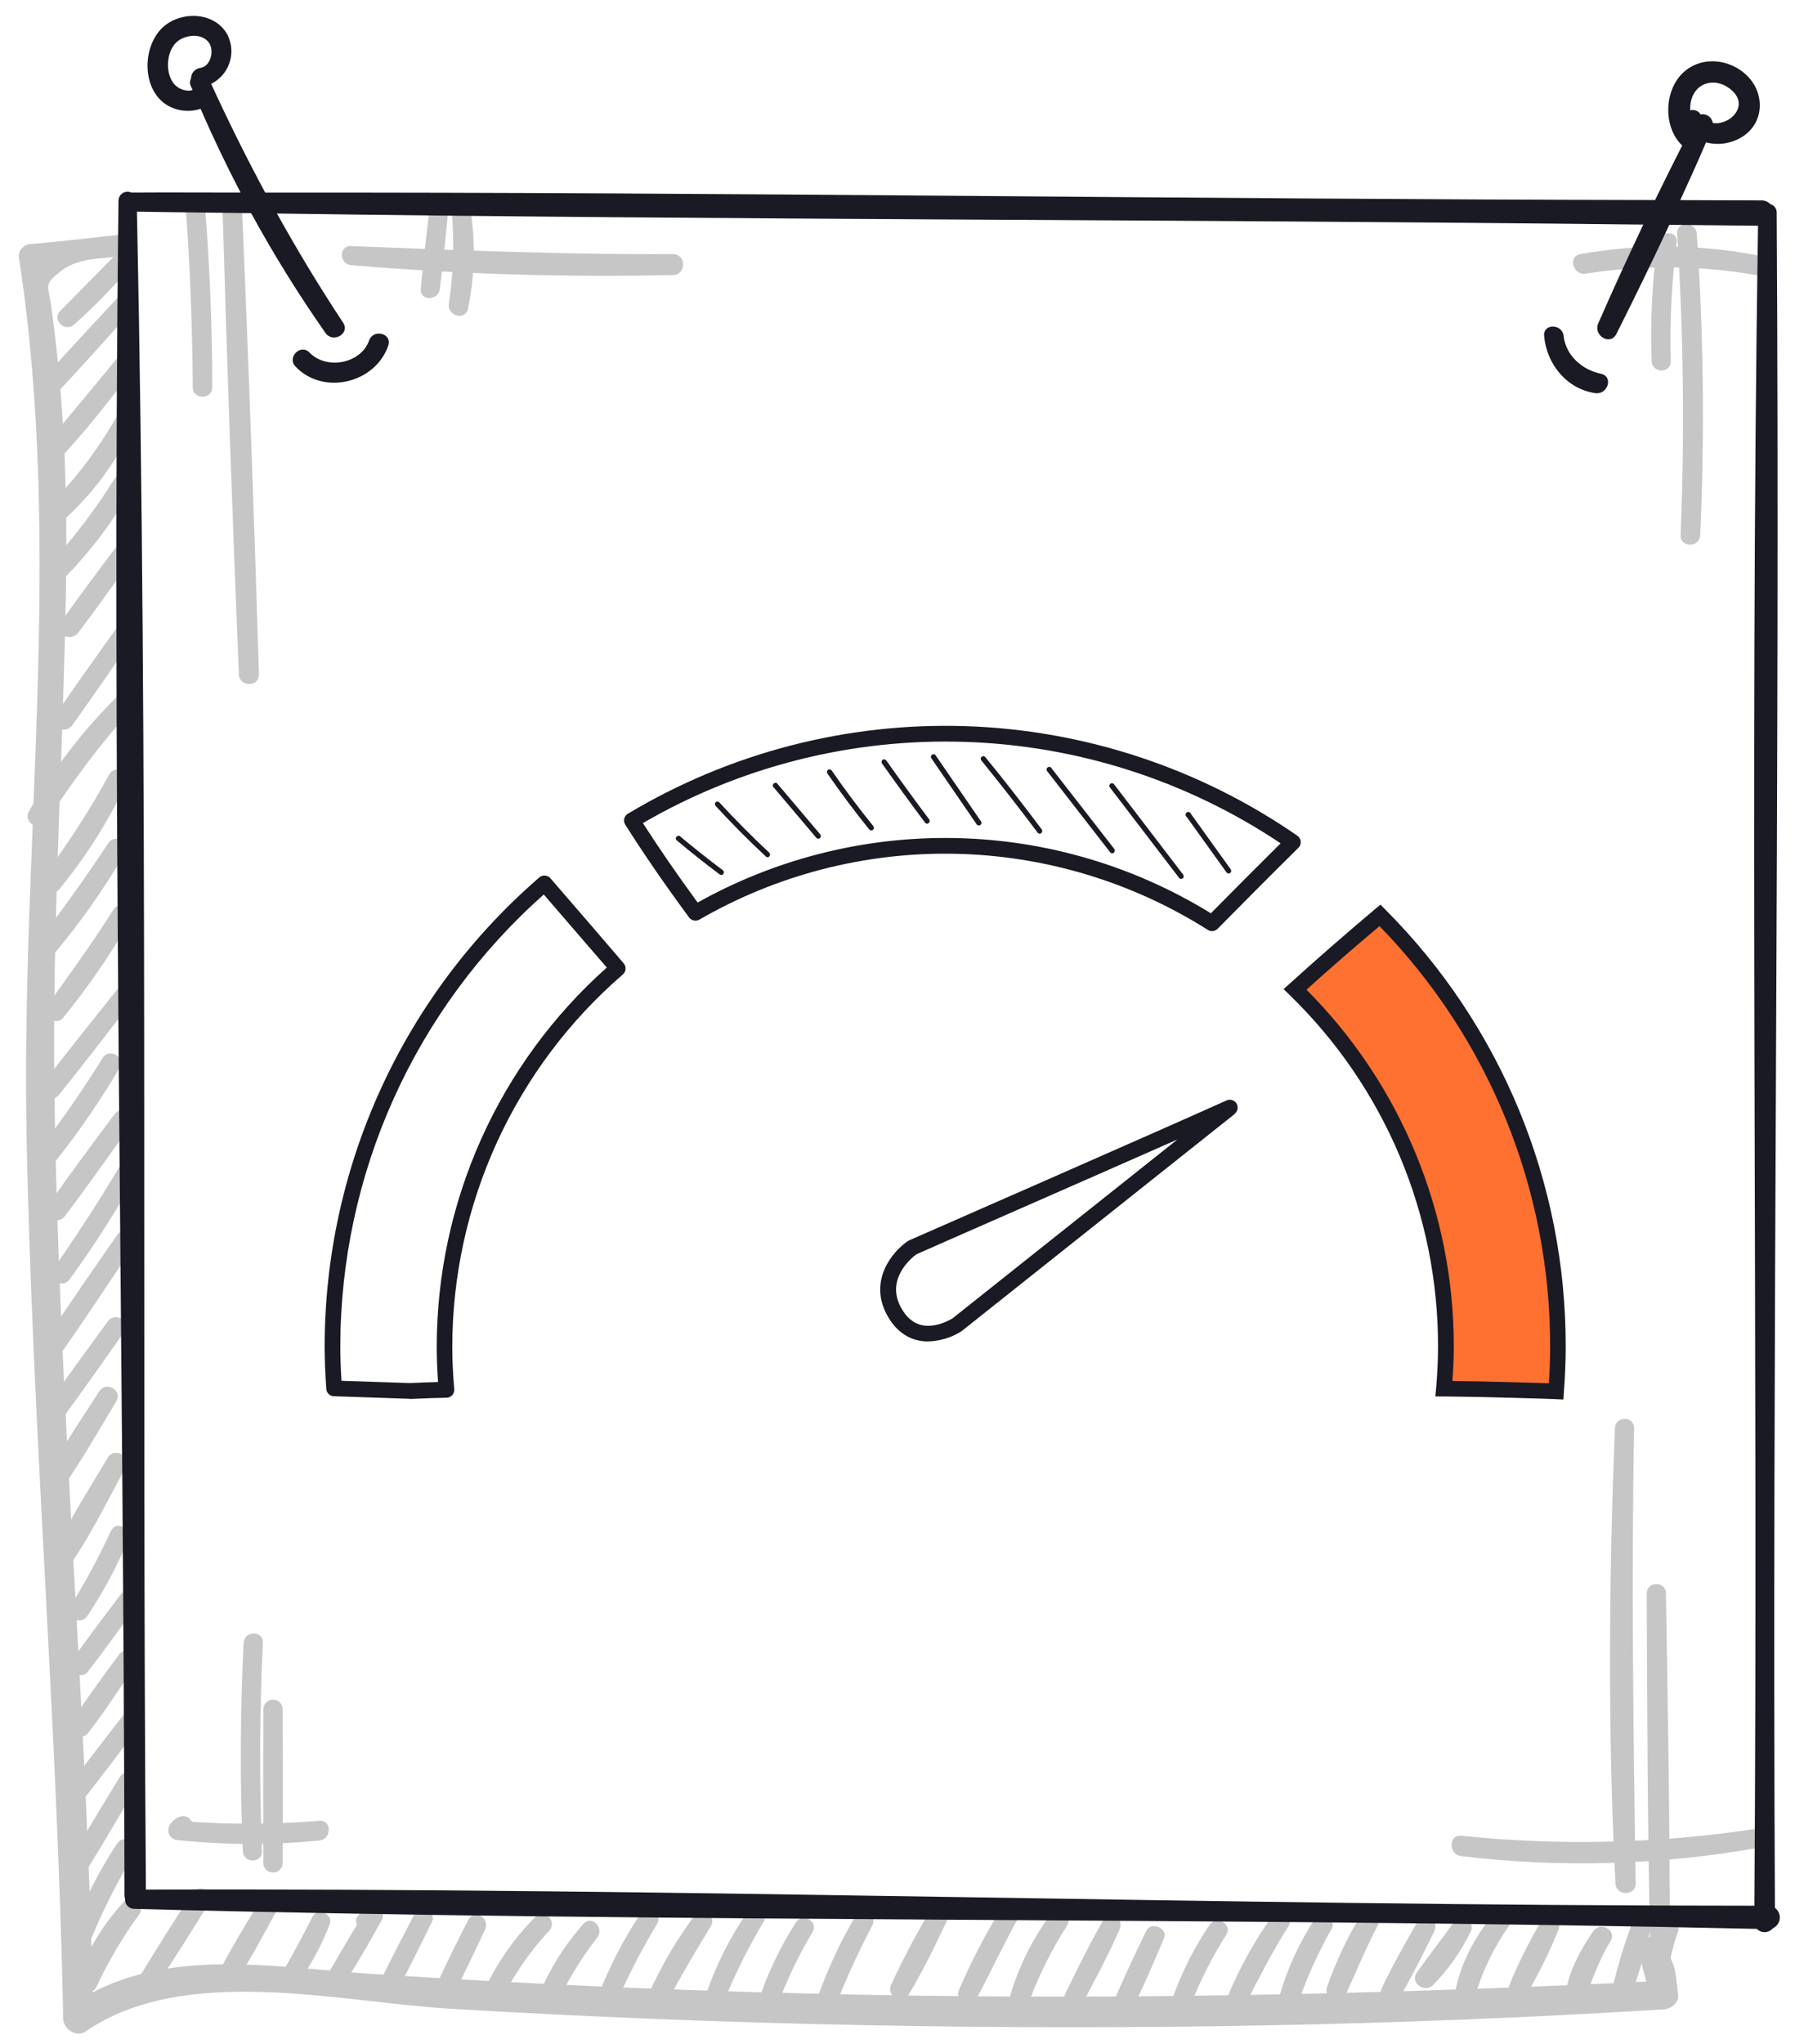
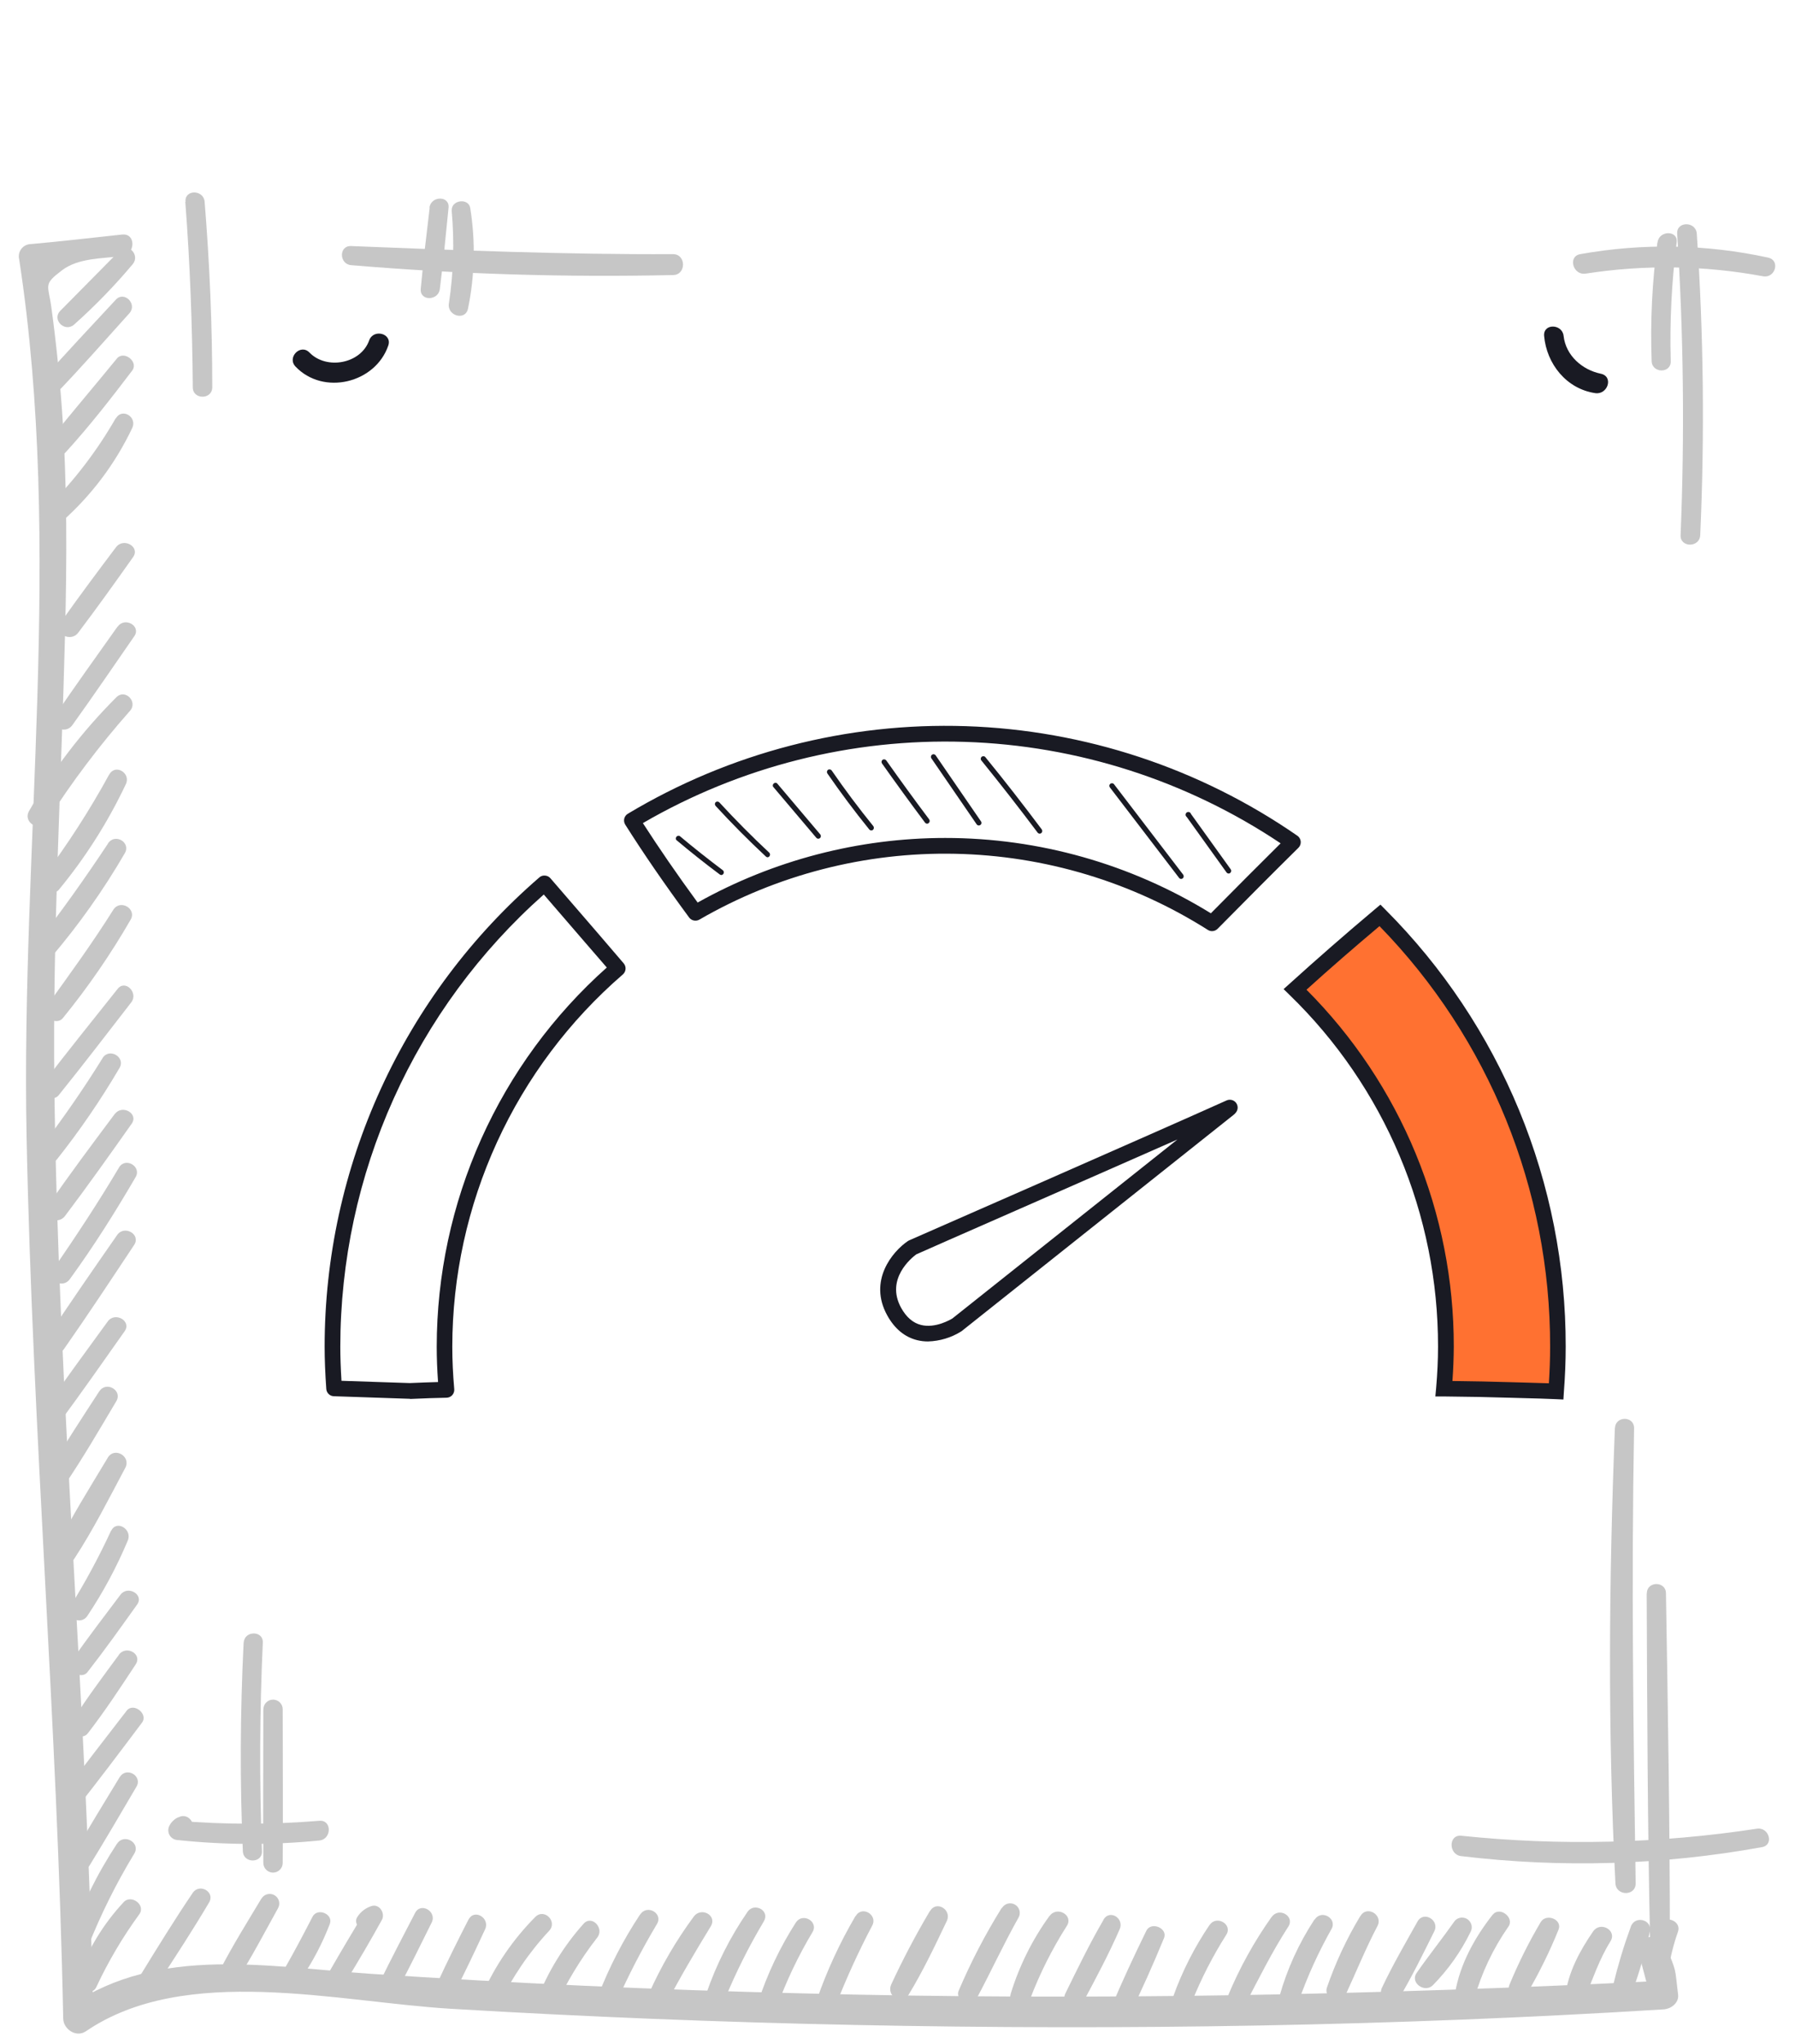
<svg xmlns="http://www.w3.org/2000/svg" width="94" height="107" viewBox="0 0 94 107" fill="none">
  <path d="M6.4 12.278C4.808 12.45 3.215 12.635 1.623 12.778C1.525 12.778 1.428 12.801 1.341 12.845C1.253 12.889 1.177 12.951 1.117 13.029C1.058 13.107 1.016 13.197 0.997 13.293C0.978 13.389 0.981 13.488 1.005 13.583C3.33 28.773 1.085 44.265 1.393 59.553C1.703 74.935 3.005 90.28 3.31 105.666C3.31 106.226 3.983 106.693 4.495 106.346C9.708 102.786 17.693 104.813 23.613 105.166C30.661 105.586 37.716 105.868 44.778 106.013C58.893 106.303 73.028 106.071 87.13 105.196C87.493 105.173 87.92 104.871 87.88 104.446C87.698 102.946 87.818 103.296 87.238 101.888C86.885 101.031 85.468 101.403 85.825 102.278C86.015 103 86.207 103.722 86.4 104.446C86.65 104.196 86.9 103.946 87.15 103.696C72.095 104.446 57.045 104.751 41.975 104.358C34.432 104.175 26.901 103.833 19.383 103.333C14.133 102.978 8.318 101.833 3.7 104.996L4.883 105.676C4.568 89.333 3.035 73.05 2.845 56.713C2.755 48.833 3.213 40.993 3.408 33.123C3.505 29.26 3.52 25.385 3.25 21.528C3.124 19.718 2.938 17.913 2.693 16.113C2.525 14.88 2.245 14.913 3.24 14.155C4.105 13.495 5.368 13.54 6.4 13.405C7.1 13.31 7.125 12.203 6.4 12.28V12.278Z" fill="#C6C6C6" />
  <path d="M6.257 13.135C5.224 14.177 4.197 15.225 3.162 16.267C2.694 16.737 3.397 17.425 3.884 16.99C4.98 16.012 6.004 14.957 6.949 13.832C7.354 13.347 6.699 12.665 6.244 13.127L6.257 13.135Z" fill="#C6C6C6" />
  <path d="M6.067 15.688C4.777 17.083 3.467 18.458 2.214 19.885C1.782 20.385 2.479 21.088 2.937 20.608C4.259 19.233 5.509 17.805 6.777 16.398C7.207 15.92 6.507 15.213 6.067 15.688Z" fill="#C6C6C6" />
  <path d="M6.123 18.768C4.983 20.163 3.815 21.535 2.683 22.935C2.265 23.45 2.963 24.185 3.433 23.685C4.683 22.315 5.813 20.863 6.933 19.388C7.255 18.928 6.488 18.333 6.123 18.768Z" fill="#C6C6C6" />
  <path d="M6.06 21.895C5.085 23.596 3.889 25.161 2.502 26.547C2.017 27.027 2.752 27.742 3.252 27.297C4.794 25.929 6.044 24.265 6.927 22.402C7.192 21.83 6.397 21.335 6.067 21.902L6.06 21.895Z" fill="#C6C6C6" />
-   <path d="M6.006 25.055C5.032 26.62 3.916 28.093 2.674 29.455C2.224 29.955 2.939 30.688 3.424 30.205C4.777 28.822 5.943 27.268 6.894 25.583C6.929 25.524 6.951 25.46 6.961 25.393C6.971 25.326 6.967 25.257 6.95 25.192C6.934 25.126 6.904 25.064 6.864 25.01C6.823 24.956 6.772 24.91 6.714 24.875C6.656 24.84 6.591 24.818 6.524 24.808C6.457 24.798 6.389 24.802 6.323 24.819C6.257 24.835 6.195 24.865 6.141 24.905C6.087 24.946 6.041 24.997 6.006 25.055Z" fill="#C6C6C6" />
  <path d="M6.075 28.648C5.095 29.95 4.117 31.255 3.177 32.588C2.777 33.155 3.692 33.658 4.095 33.125C5.08 31.825 6.025 30.5 6.967 29.17C7.357 28.623 6.467 28.128 6.075 28.648Z" fill="#C6C6C6" />
  <path d="M6.158 32.8C5.063 34.346 3.955 35.883 2.89 37.448C2.51 38.003 3.39 38.503 3.783 37.971C4.888 36.433 5.953 34.865 7.033 33.308C7.405 32.773 6.533 32.276 6.163 32.808L6.158 32.8Z" fill="#C6C6C6" />
  <path d="M6.091 36.507C4.313 38.283 2.777 40.284 1.521 42.46C1.183 43.067 2.068 43.572 2.446 43C3.745 40.963 5.202 39.03 6.803 37.22C7.238 36.742 6.553 36.04 6.091 36.507Z" fill="#C6C6C6" />
  <path d="M5.72 40.543C4.696 42.417 3.538 44.214 2.255 45.921C1.892 46.401 2.71 47.036 3.092 46.568C4.483 44.881 5.658 43.028 6.592 41.051C6.865 40.473 6.04 39.966 5.722 40.551L5.72 40.543Z" fill="#C6C6C6" />
  <path d="M5.66 44.157C4.48 45.937 3.25 47.675 1.937 49.357C1.522 49.887 2.24 50.645 2.687 50.107C4.13 48.413 5.419 46.592 6.537 44.667C6.867 44.095 6.017 43.61 5.657 44.152L5.66 44.157Z" fill="#C6C6C6" />
  <path d="M5.935 47.628C4.85 49.355 3.655 50.998 2.462 52.651C2.11 53.136 2.912 53.761 3.297 53.295C4.612 51.679 5.796 49.96 6.837 48.155C7.182 47.575 6.292 47.06 5.935 47.628Z" fill="#C6C6C6" />
  <path d="M6.161 51.77C4.853 53.413 3.538 55.045 2.261 56.71C1.906 57.173 2.703 57.793 3.073 57.338C4.363 55.738 5.611 54.105 6.871 52.48C7.261 51.98 6.566 51.263 6.161 51.77Z" fill="#C6C6C6" />
  <path d="M5.372 55.395C4.372 57.013 3.29 58.563 2.145 60.073C1.785 60.545 2.597 61.178 2.97 60.711C4.177 59.191 5.275 57.587 6.257 55.913C6.595 55.343 5.715 54.833 5.37 55.395H5.372Z" fill="#C6C6C6" />
  <path d="M6.016 58.31C4.824 59.908 3.621 61.503 2.501 63.143C2.116 63.703 3.001 64.183 3.399 63.668C4.596 62.083 5.751 60.45 6.894 58.833C7.274 58.295 6.394 57.808 6.016 58.32V58.31Z" fill="#C6C6C6" />
  <path d="M6.228 61.13C5.146 62.953 3.978 64.72 2.778 66.468C2.406 67.01 3.278 67.503 3.656 66.968C4.906 65.25 6.028 63.468 7.101 61.628C7.431 61.065 6.558 60.558 6.228 61.128V61.13Z" fill="#C6C6C6" />
  <path d="M6.134 64.658C4.884 66.456 3.634 68.248 2.434 70.083C2.056 70.665 2.964 71.173 3.354 70.621C4.604 68.835 5.814 67.001 7.024 65.178C7.394 64.621 6.509 64.118 6.134 64.658Z" fill="#C6C6C6" />
  <path d="M5.642 69.182C4.472 70.795 3.282 72.397 2.155 74.042C1.777 74.595 2.655 75.077 3.042 74.56C4.237 72.965 5.372 71.325 6.525 69.697C6.907 69.157 6.025 68.655 5.642 69.182Z" fill="#C6C6C6" />
  <path d="M5.202 72.833C4.264 74.283 3.304 75.723 2.452 77.225C2.109 77.833 3.002 78.333 3.369 77.768C4.339 76.34 5.207 74.843 6.089 73.36C6.432 72.788 5.559 72.285 5.202 72.84V72.833Z" fill="#C6C6C6" />
  <path d="M5.643 76.318C4.708 77.875 3.74 79.405 2.935 81.038C2.861 81.165 2.84 81.317 2.878 81.459C2.915 81.602 3.008 81.723 3.135 81.798C3.262 81.872 3.414 81.893 3.556 81.855C3.699 81.818 3.821 81.725 3.895 81.598C4.895 80.07 5.703 78.455 6.56 76.848C6.88 76.248 5.998 75.728 5.643 76.313V76.318Z" fill="#C6C6C6" />
  <path d="M5.82 80.128C5.192 81.489 4.481 82.81 3.69 84.083C3.343 84.65 4.208 85.141 4.573 84.6C5.404 83.355 6.114 82.032 6.693 80.65C6.943 80.063 6.093 79.543 5.82 80.15V80.128Z" fill="#C6C6C6" />
  <path d="M6.306 83.492C5.456 84.627 4.589 85.742 3.781 86.915C3.456 87.387 4.229 87.995 4.586 87.535C5.484 86.382 6.336 85.187 7.179 84.005C7.561 83.472 6.679 82.982 6.306 83.492Z" fill="#C6C6C6" />
  <path d="M6.233 86.628C5.395 87.765 4.535 88.908 3.783 90.105C3.475 90.605 4.235 91.215 4.603 90.738C5.498 89.585 6.303 88.355 7.103 87.14C7.47 86.585 6.603 86.113 6.228 86.628H6.233Z" fill="#C6C6C6" />
  <path d="M6.629 89.566C5.476 91.066 4.316 92.544 3.194 94.066C2.851 94.529 3.636 95.141 3.996 94.686C5.166 93.206 6.299 91.699 7.436 90.186C7.784 89.726 6.986 89.104 6.629 89.564V89.566Z" fill="#C6C6C6" />
  <path d="M6.274 93.027C5.447 94.382 4.622 95.739 3.824 97.112C3.492 97.684 4.367 98.194 4.712 97.629C5.542 96.277 6.344 94.907 7.147 93.537C7.477 92.974 6.612 92.472 6.274 93.037V93.027Z" fill="#C6C6C6" />
  <path d="M6.127 96.522C5.078 98.115 4.232 99.832 3.609 101.635C3.394 102.277 4.359 102.507 4.609 101.91C5.279 100.224 6.088 98.597 7.029 97.047C7.382 96.475 6.494 95.965 6.132 96.522H6.127Z" fill="#C6C6C6" />
  <path d="M6.477 99.582C5.397 100.741 4.568 102.112 4.045 103.607C3.84 104.182 4.78 104.59 5.045 104.027C5.67 102.687 6.424 101.412 7.295 100.217C7.647 99.732 6.877 99.157 6.472 99.582H6.477Z" fill="#C6C6C6" />
  <path d="M10.085 99.109C9.14 100.504 8.255 101.942 7.375 103.374C7.035 103.932 7.893 104.422 8.245 103.874C9.168 102.467 10.09 101.052 10.948 99.604C11.28 99.044 10.448 98.571 10.085 99.104V99.109Z" fill="#C6C6C6" />
  <path d="M13.688 99.397C12.938 100.647 12.171 101.872 11.508 103.159C11.439 103.278 11.42 103.419 11.454 103.552C11.489 103.685 11.576 103.798 11.694 103.868C11.813 103.937 11.954 103.956 12.087 103.921C12.22 103.887 12.334 103.8 12.403 103.682C13.183 102.462 13.856 101.169 14.558 99.904C14.624 99.789 14.642 99.652 14.607 99.523C14.573 99.395 14.489 99.285 14.373 99.219C14.258 99.153 14.121 99.135 13.992 99.17C13.864 99.204 13.755 99.289 13.688 99.404V99.397Z" fill="#C6C6C6" />
  <path d="M16.366 100.347C15.899 101.255 15.426 102.152 14.919 103.04C14.589 103.615 15.434 104.092 15.796 103.552C16.394 102.67 16.889 101.722 17.271 100.727C17.471 100.205 16.624 99.852 16.366 100.347Z" fill="#C6C6C6" />
  <path d="M19.5 100.908L19.7 100.758L19.142 100.03C18.507 101.063 17.892 102.103 17.285 103.156C17.218 103.272 17.201 103.411 17.237 103.54C17.273 103.669 17.358 103.779 17.475 103.846C17.591 103.912 17.73 103.929 17.859 103.893C17.989 103.858 18.099 103.772 18.165 103.656C18.795 102.623 19.415 101.573 19.995 100.518C20.195 100.165 19.86 99.64 19.437 99.793C19.148 99.89 18.899 100.08 18.73 100.333C18.397 100.765 19.135 101.333 19.48 100.918L19.5 100.908Z" fill="#C6C6C6" />
  <path d="M21.736 100.151C21.116 101.359 20.471 102.556 19.891 103.781C19.616 104.361 20.448 104.871 20.763 104.281C21.411 103.089 21.998 101.864 22.606 100.651C22.896 100.074 22.033 99.564 21.736 100.151Z" fill="#C6C6C6" />
  <path d="M24.536 100.49C23.978 101.578 23.433 102.671 22.921 103.781C22.646 104.376 23.506 104.903 23.813 104.303C24.368 103.213 24.893 102.108 25.406 100.998C25.673 100.418 24.836 99.905 24.536 100.498V100.49Z" fill="#C6C6C6" />
  <path d="M28.039 100.351C26.872 101.525 25.93 102.902 25.257 104.414C25.007 105.009 25.852 105.539 26.147 104.934C26.813 103.524 27.694 102.225 28.757 101.084C29.212 100.604 28.507 99.884 28.032 100.359L28.039 100.351Z" fill="#C6C6C6" />
  <path d="M30.55 100.726C29.52 101.88 28.704 103.208 28.14 104.648C27.935 105.193 28.827 105.573 29.085 105.048C29.672 103.767 30.405 102.558 31.27 101.446C31.675 100.946 30.98 100.221 30.55 100.726Z" fill="#C6C6C6" />
  <path d="M33.526 100.219C32.637 101.559 31.897 102.993 31.319 104.494C31.114 105.034 32.019 105.422 32.257 104.889C32.885 103.46 33.601 102.072 34.401 100.732C34.744 100.169 33.882 99.677 33.526 100.232V100.219Z" fill="#C6C6C6" />
  <path d="M36.336 100.332C35.404 101.593 34.612 102.952 33.976 104.385C33.698 104.992 34.571 105.53 34.888 104.917C35.606 103.525 36.406 102.187 37.221 100.85C37.571 100.27 36.721 99.822 36.336 100.332Z" fill="#C6C6C6" />
  <path d="M39.152 100.082C38.239 101.407 37.51 102.85 36.987 104.372C36.762 105 37.737 105.24 37.967 104.645C38.545 103.242 39.226 101.885 40.004 100.582C40.329 100.022 39.504 99.582 39.152 100.082Z" fill="#C6C6C6" />
  <path d="M41.677 100.649C40.845 101.949 40.18 103.349 39.7 104.816C39.497 105.444 40.45 105.689 40.677 105.086C41.174 103.72 41.8 102.404 42.547 101.156C42.887 100.599 42.022 100.101 41.677 100.656V100.649Z" fill="#C6C6C6" />
  <path d="M44.803 100.306C43.987 101.694 43.309 103.159 42.78 104.681C42.568 105.321 43.53 105.546 43.78 104.953C44.334 103.538 44.967 102.155 45.675 100.811C45.985 100.246 45.13 99.746 44.813 100.311L44.803 100.306Z" fill="#C6C6C6" />
  <path d="M48.694 100.051C47.956 101.297 47.281 102.578 46.671 103.892C46.399 104.499 47.226 105.022 47.584 104.427C48.334 103.194 48.964 101.867 49.584 100.566C49.856 99.981 49.036 99.474 48.704 100.051H48.694Z" fill="#C6C6C6" />
  <path d="M52.456 99.886C51.596 101.269 50.844 102.716 50.206 104.214C49.986 104.759 50.881 105.127 51.151 104.614C51.901 103.212 52.556 101.779 53.336 100.396C53.403 100.281 53.42 100.144 53.386 100.015C53.351 99.887 53.267 99.778 53.151 99.711C53.036 99.645 52.899 99.627 52.77 99.662C52.642 99.697 52.533 99.781 52.466 99.896L52.456 99.886Z" fill="#C6C6C6" />
  <path d="M54.965 100.296C54.068 101.532 53.381 102.908 52.932 104.368C52.737 105.033 53.705 105.263 53.947 104.648C54.455 103.315 55.097 102.036 55.864 100.833C56.237 100.266 55.347 99.768 54.965 100.308V100.296Z" fill="#C6C6C6" />
  <path d="M57.793 100.501C57.063 101.752 56.43 103.062 55.793 104.359C55.503 104.954 56.373 105.477 56.688 104.882C57.368 103.609 58.058 102.324 58.635 100.999C58.885 100.434 58.115 99.941 57.785 100.499L57.793 100.501Z" fill="#C6C6C6" />
  <path d="M60.031 101.082C59.384 102.405 58.759 103.74 58.191 105.097C57.966 105.64 58.884 106.025 59.144 105.5C59.796 104.18 60.394 102.827 60.954 101.47C61.174 100.947 60.281 100.572 60.031 101.082Z" fill="#C6C6C6" />
  <path d="M63.343 100.774C62.553 101.939 61.913 103.199 61.438 104.524C61.22 105.154 62.188 105.384 62.42 104.794C62.911 103.575 63.512 102.404 64.215 101.294C64.57 100.742 63.7 100.244 63.343 100.782V100.774Z" fill="#C6C6C6" />
  <path d="M66.593 100.354C65.675 101.648 64.905 103.041 64.298 104.507C64.086 105.047 64.966 105.41 65.233 104.9C65.946 103.532 66.626 102.165 67.466 100.865C67.823 100.314 66.966 99.822 66.593 100.364V100.354Z" fill="#C6C6C6" />
  <path d="M68.837 100.489C68.023 101.727 67.405 103.083 67.004 104.509C66.839 105.162 67.754 105.389 68.004 104.782C68.466 103.473 69.04 102.208 69.722 100.999C70.054 100.439 69.192 99.939 68.847 100.499L68.837 100.489Z" fill="#C6C6C6" />
  <path d="M71.234 100.314C70.52 101.499 69.934 102.756 69.484 104.065C69.307 104.625 70.194 105.02 70.449 104.472C71.014 103.257 71.509 102.022 72.134 100.835C72.442 100.247 71.572 99.732 71.242 100.314H71.234Z" fill="#C6C6C6" />
  <path d="M74.233 100.596C73.593 101.739 72.928 102.879 72.37 104.064C72.085 104.669 72.928 105.189 73.28 104.596C73.948 103.469 74.53 102.279 75.11 101.109C75.4 100.529 74.555 100.021 74.233 100.596Z" fill="#C6C6C6" />
  <path d="M76.126 100.642C75.496 101.535 74.806 102.392 74.186 103.29C73.828 103.802 74.601 104.352 75.028 103.94C75.833 103.124 76.5 102.184 77.003 101.155C77.071 101.038 77.09 100.9 77.056 100.77C77.022 100.639 76.937 100.528 76.821 100.46C76.704 100.392 76.566 100.373 76.435 100.407C76.305 100.441 76.194 100.526 76.126 100.642Z" fill="#C6C6C6" />
  <path d="M78.172 100.232C77.222 101.445 76.462 102.812 76.197 104.345C76.085 105 77.004 105.28 77.21 104.622C77.59 103.282 78.19 102.015 78.987 100.872C79.332 100.4 78.537 99.777 78.172 100.242V100.232Z" fill="#C6C6C6" />
  <path d="M80.679 100.634C80.057 101.687 79.511 102.783 79.044 103.914C78.819 104.474 79.706 104.809 80.001 104.316C80.617 103.26 81.156 102.162 81.614 101.029C81.841 100.484 80.964 100.146 80.679 100.634Z" fill="#C6C6C6" />
  <path d="M83.433 101.109C82.74 102.109 82.113 103.269 81.973 104.484C81.9 105.119 82.788 105.106 82.99 104.621C83.418 103.591 83.74 102.591 84.335 101.636C84.698 101.061 83.813 100.566 83.433 101.109Z" fill="#C6C6C6" />
  <path d="M85.399 100.876C85.036 101.868 84.73 102.881 84.482 103.908C84.452 104.042 84.474 104.182 84.545 104.3C84.615 104.418 84.729 104.504 84.861 104.541C84.993 104.577 85.135 104.562 85.256 104.497C85.377 104.432 85.469 104.323 85.512 104.193C85.866 103.197 86.161 102.181 86.397 101.151C86.564 100.5 85.612 100.248 85.397 100.876H85.399Z" fill="#C6C6C6" />
  <path d="M86.944 100.735C86.572 101.429 86.359 102.198 86.321 102.985C86.286 103.577 87.289 103.735 87.374 103.127C87.476 102.446 87.643 101.776 87.874 101.127C88.064 100.58 87.216 100.23 86.944 100.735Z" fill="#C6C6C6" />
  <path d="M9.703 10.563C9.953 13.795 10.068 17.035 10.096 20.278C10.096 20.933 11.113 20.933 11.116 20.278C11.116 17.028 10.978 13.795 10.716 10.563C10.663 9.918 9.656 9.91 9.716 10.563H9.703Z" fill="#C6C6C6" />
-   <path d="M11.656 11.021C11.891 19.116 12.175 27.211 12.509 35.306C12.536 35.978 13.579 35.983 13.559 35.306C13.317 27.209 13.024 19.114 12.679 11.021C12.651 10.371 11.646 10.366 11.679 11.021H11.656Z" fill="#C6C6C6" />
  <path d="M84.568 74.765C84.255 82.7 84.191 90.662 84.596 98.595C84.63 99.272 85.665 99.282 85.656 98.595C85.533 90.647 85.43 82.713 85.573 74.765C85.573 74.118 84.593 74.123 84.573 74.765H84.568Z" fill="#C6C6C6" />
  <path d="M86.234 83.416C86.259 89.489 86.279 95.561 86.412 101.632C86.427 102.294 87.444 102.299 87.447 101.632C87.447 95.559 87.344 89.486 87.242 83.416C87.242 82.769 86.242 82.766 86.242 83.416H86.234Z" fill="#C6C6C6" />
  <path d="M92.011 95.737C86.886 96.52 81.682 96.644 76.526 96.107C75.841 96.034 75.851 97.107 76.526 97.174C81.77 97.805 87.079 97.646 92.276 96.702C92.916 96.584 92.636 95.644 92.011 95.737Z" fill="#C6C6C6" />
  <path d="M86.796 12.688C86.519 14.75 86.417 16.832 86.493 18.911C86.52 19.553 87.51 19.558 87.493 18.911C87.435 16.832 87.539 14.751 87.803 12.688C87.888 12.046 86.876 12.053 86.803 12.688H86.796Z" fill="#C6C6C6" />
  <path d="M87.829 12.235C88.164 17.489 88.224 22.757 88.009 28.018C87.982 28.68 89.009 28.678 89.037 28.018C89.272 22.758 89.212 17.489 88.857 12.235C88.814 11.578 87.787 11.573 87.829 12.235Z" fill="#C6C6C6" />
  <path d="M92.61 13.49C89.37 12.783 86.022 12.72 82.758 13.305C82.085 13.42 82.375 14.43 83.038 14.325C86.121 13.846 89.263 13.894 92.33 14.465C92.963 14.58 93.243 13.635 92.6 13.49H92.61Z" fill="#C6C6C6" />
  <path d="M22.501 10.873C22.331 12.288 22.164 13.703 22.034 15.123C21.974 15.778 22.966 15.755 23.034 15.123C23.211 13.708 23.351 12.29 23.489 10.873C23.551 10.23 22.566 10.248 22.489 10.873H22.501Z" fill="#C6C6C6" />
  <path d="M23.652 11.02C23.8 12.644 23.752 14.28 23.507 15.893C23.407 16.53 24.365 16.817 24.507 16.163C24.866 14.427 24.906 12.64 24.625 10.89C24.535 10.345 23.625 10.468 23.657 11.02H23.652Z" fill="#C6C6C6" />
  <path d="M18.386 13.882C23.991 14.354 29.616 14.526 35.239 14.4C35.944 14.4 35.946 13.302 35.239 13.305C29.616 13.332 24.009 13.105 18.386 12.882C17.736 12.857 17.756 13.825 18.386 13.882Z" fill="#C6C6C6" />
  <path d="M12.758 85.997C12.578 89.639 12.558 93.279 12.718 96.924C12.745 97.559 13.735 97.564 13.718 96.924C13.585 93.279 13.593 89.639 13.763 85.997C13.793 85.354 12.798 85.357 12.763 85.997H12.758Z" fill="#C6C6C6" />
  <path d="M13.79 89.487C13.79 92.167 13.77 94.849 13.79 97.529C13.79 97.664 13.844 97.793 13.939 97.888C14.034 97.983 14.163 98.037 14.298 98.037C14.432 98.037 14.561 97.983 14.656 97.888C14.752 97.793 14.805 97.664 14.805 97.529C14.823 94.849 14.805 92.167 14.805 89.487C14.805 89.353 14.752 89.224 14.657 89.129C14.562 89.034 14.433 88.981 14.299 88.981C14.165 88.981 14.036 89.034 13.941 89.129C13.846 89.224 13.793 89.353 13.793 89.487H13.79Z" fill="#C6C6C6" />
  <path d="M9.338 95.138C9.136 95.228 8.971 95.386 8.871 95.583C8.831 95.66 8.811 95.746 8.813 95.832C8.815 95.919 8.839 96.004 8.882 96.079C8.926 96.154 8.988 96.217 9.063 96.261C9.137 96.305 9.222 96.33 9.308 96.333C11.773 96.593 14.258 96.601 16.724 96.356C17.376 96.291 17.391 95.268 16.724 95.323C14.256 95.528 11.776 95.528 9.308 95.323L9.758 96.101C9.791 96.068 9.823 96.036 9.858 96.006C10.426 95.696 9.923 94.841 9.358 95.138H9.338Z" fill="#C6C6C6" />
-   <path d="M92.948 99.883C92.793 70.3 93.226 40.713 93.041 11.133C93.044 11.032 93.013 10.934 92.953 10.854C92.893 10.773 92.808 10.716 92.711 10.69C92.651 10.626 92.578 10.575 92.497 10.54C92.416 10.506 92.329 10.49 92.241 10.493C90.826 10.493 89.413 10.478 87.991 10.478C88.448 9.478 88.906 8.478 89.341 7.455C89.659 7.537 89.99 7.554 90.315 7.505C90.64 7.455 90.951 7.341 91.231 7.168C92.426 6.418 92.436 4.823 91.426 3.9C90.368 2.93 88.663 2.945 87.821 4.18C87.146 5.18 87.198 6.768 88.093 7.618C87.611 8.563 87.138 9.514 86.673 10.473C62.423 10.433 38.151 10.055 13.888 10.085C12.888 8.222 11.945 6.324 11.058 4.39C11.507 4.166 11.851 3.775 12.014 3.3C12.176 2.825 12.146 2.305 11.928 1.853C11.278 0.583 9.406 0.543 8.463 1.49C7.478 2.49 7.433 4.53 8.608 5.41C8.879 5.604 9.192 5.731 9.521 5.781C9.851 5.83 10.187 5.801 10.503 5.695C11.151 7.185 11.85 8.648 12.598 10.083C10.696 10.083 8.793 10.07 6.888 10.083H6.876C6.804 10.049 6.725 10.034 6.647 10.039C6.568 10.044 6.492 10.068 6.425 10.111C6.358 10.153 6.303 10.211 6.265 10.28C6.226 10.349 6.206 10.426 6.206 10.505C5.841 40.078 6.483 69.678 6.518 99.255C6.521 99.306 6.531 99.357 6.548 99.405C6.542 99.472 6.55 99.54 6.571 99.603C6.592 99.667 6.626 99.726 6.671 99.776C6.717 99.826 6.772 99.865 6.833 99.893C6.894 99.92 6.961 99.935 7.028 99.935C35.343 100.685 63.683 100.345 92.001 100.983C92.056 101.04 92.122 101.084 92.195 101.114C92.268 101.143 92.347 101.157 92.426 101.154C92.505 101.151 92.582 101.132 92.653 101.097C92.724 101.063 92.787 101.013 92.838 100.953C92.937 100.908 93.023 100.838 93.086 100.749C93.15 100.661 93.189 100.558 93.201 100.449C93.212 100.341 93.194 100.232 93.15 100.132C93.106 100.033 93.036 99.947 92.948 99.883ZM88.646 5.015C88.988 4.265 89.838 4.135 90.491 4.575C91.766 5.438 90.601 6.595 89.693 6.438C89.683 6.366 89.658 6.297 89.62 6.235C89.582 6.173 89.531 6.12 89.472 6.078C89.412 6.036 89.345 6.007 89.274 5.993C89.203 5.978 89.129 5.978 89.058 5.993C89.005 5.902 88.922 5.832 88.825 5.793C88.727 5.754 88.619 5.749 88.518 5.778C88.495 5.517 88.539 5.254 88.646 5.015ZM10.068 4.725C10.063 4.722 10.057 4.721 10.052 4.721C10.046 4.721 10.04 4.722 10.036 4.725C9.95 4.752 9.858 4.756 9.771 4.738C9.531 4.71 9.308 4.599 9.141 4.425C8.641 3.865 8.701 2.753 9.216 2.235C9.631 1.833 10.503 1.693 10.916 2.2C11.243 2.605 11.058 3.488 10.471 3.56C10.34 3.581 10.222 3.648 10.136 3.748C10.05 3.848 10.003 3.976 10.003 4.108C9.971 4.163 9.952 4.226 9.948 4.29C9.944 4.354 9.955 4.419 9.981 4.478C10.011 4.55 10.046 4.618 10.076 4.69C10.071 4.701 10.069 4.713 10.068 4.725ZM17.966 16.89C16.731 15.025 15.583 13.118 14.503 11.178C38.351 11.52 62.206 11.483 86.056 11.758C85.242 13.474 84.456 15.197 83.698 16.925C83.418 17.56 84.323 18.125 84.648 17.48C85.598 15.597 86.521 13.694 87.418 11.77C88.966 11.79 90.516 11.795 92.063 11.818C91.618 41.13 92.078 70.455 91.873 99.77C63.796 99.77 35.716 98.828 7.641 98.928C7.418 69.653 7.781 40.35 7.171 11.08C9.171 11.118 11.158 11.128 13.151 11.158C14.331 13.319 15.631 15.413 17.043 17.43C17.433 17.988 18.351 17.47 17.966 16.89Z" fill="#191A23" />
  <path d="M16.206 18.457C15.741 17.977 15.016 18.707 15.474 19.19C16.934 20.725 19.659 20.062 20.334 18.09C20.549 17.46 19.561 17.197 19.334 17.817C18.896 19.052 17.096 19.375 16.206 18.457Z" fill="#191A23" />
  <path d="M83.547 20.583C84.199 20.67 84.509 19.708 83.829 19.565C82.857 19.363 81.999 18.618 81.882 17.585C81.812 16.945 80.807 16.923 80.862 17.585C80.989 19.045 82.029 20.363 83.547 20.583Z" fill="#191A23" />
  <g clip-path="url(#clip0_1812_12646)">
    <path d="M21.468 73.231H21.453L17.487 73.097C17.385 73.095 17.287 73.055 17.213 72.984C17.139 72.913 17.094 72.817 17.087 72.715C17.029 71.891 17 71.166 17 70.5C17.002 65.84 18.007 61.234 19.947 56.996C21.886 52.758 24.715 48.986 28.241 45.938C28.281 45.902 28.328 45.874 28.379 45.857C28.431 45.84 28.485 45.834 28.539 45.839C28.594 45.842 28.648 45.856 28.698 45.881C28.748 45.905 28.792 45.94 28.827 45.983L31.277 48.82C31.565 49.154 31.854 49.49 32.142 49.829L32.662 50.436C32.732 50.518 32.767 50.625 32.759 50.733C32.751 50.84 32.701 50.941 32.62 51.012C29.82 53.431 27.572 56.424 26.031 59.788C24.489 63.152 23.689 66.808 23.685 70.509C23.685 71.207 23.72 71.95 23.788 72.728C23.792 72.784 23.786 72.841 23.768 72.894C23.75 72.948 23.721 72.997 23.683 73.039C23.646 73.081 23.6 73.114 23.549 73.138C23.497 73.161 23.442 73.174 23.386 73.175C22.831 73.185 22.224 73.205 21.476 73.24L21.468 73.231ZM17.882 72.289L21.46 72.408C22.019 72.384 22.501 72.365 22.94 72.354C22.893 71.711 22.87 71.09 22.87 70.5C22.873 66.751 23.668 63.046 25.202 59.625C26.737 56.205 28.977 53.148 31.776 50.653L31.519 50.354C31.231 50.02 30.943 49.688 30.655 49.356L28.476 46.83C25.128 49.799 22.448 53.444 20.612 57.523C18.775 61.603 17.824 66.026 17.821 70.5C17.821 71.047 17.842 71.633 17.882 72.289Z" fill="#191A23" />
    <path d="M63.471 48.748C63.393 48.748 63.317 48.725 63.252 48.683C59.286 46.171 54.707 44.793 50.013 44.698C45.319 44.603 40.689 45.795 36.624 48.145C36.537 48.196 36.434 48.212 36.334 48.191C36.235 48.171 36.147 48.114 36.087 48.033C34.79 46.273 33.699 44.684 32.744 43.174C32.714 43.127 32.695 43.075 32.685 43.021C32.676 42.967 32.678 42.912 32.69 42.858C32.703 42.805 32.726 42.755 32.759 42.711C32.791 42.666 32.832 42.629 32.879 42.602C38.216 39.404 44.362 37.813 50.58 38.017C56.798 38.222 62.826 40.214 67.941 43.754C67.991 43.789 68.032 43.834 68.062 43.886C68.092 43.938 68.111 43.996 68.116 44.056C68.121 44.117 68.113 44.177 68.092 44.234C68.072 44.29 68.039 44.342 67.996 44.384C66.644 45.719 65.326 47.044 63.764 48.625C63.725 48.664 63.68 48.695 63.63 48.716C63.579 48.737 63.526 48.748 63.471 48.748ZM49.492 43.87C54.408 43.868 59.227 45.234 63.41 47.814C64.741 46.469 65.898 45.305 67.064 44.151C62.154 40.866 56.421 39.026 50.517 38.839C44.612 38.651 38.774 40.125 33.666 43.092C34.502 44.389 35.444 45.762 36.534 47.251C40.496 45.035 44.959 43.871 49.498 43.87H49.492Z" fill="#191A23" />
    <path d="M72.268 47.92C70.76 49.185 69.278 50.477 67.82 51.794C70.32 54.226 72.306 57.135 73.663 60.348C75.019 63.561 75.719 67.013 75.719 70.501C75.719 71.221 75.684 71.942 75.618 72.697C76.787 72.71 77.954 72.73 79.123 72.766C79.911 72.789 80.708 72.804 81.495 72.841C81.556 72.049 81.589 71.273 81.589 70.501C81.593 62.037 78.241 53.917 72.268 47.92Z" fill="#FF7131" />
    <path d="M81.872 73.269L81.473 73.25C80.931 73.225 80.389 73.211 79.847 73.197L79.108 73.177C78.013 73.143 76.868 73.12 75.612 73.109H75.166L75.207 72.666C75.273 71.91 75.306 71.202 75.306 70.505C75.312 67.07 74.627 63.669 73.292 60.505C71.956 57.341 69.997 54.478 67.531 52.087L67.219 51.782L67.542 51.493C68.973 50.197 70.474 48.886 72.002 47.602L72.29 47.36L72.555 47.628C75.555 50.633 77.932 54.2 79.552 58.124C81.171 62.049 82 66.255 81.992 70.5C81.992 71.258 81.961 72.034 81.897 72.871L81.872 73.269ZM76.061 72.299C77.152 72.312 78.161 72.332 79.132 72.362L79.869 72.382C80.282 72.394 80.698 72.404 81.111 72.42C81.154 71.753 81.176 71.123 81.176 70.507C81.192 62.281 77.984 54.376 72.241 48.486C70.935 49.584 69.647 50.701 68.418 51.815C70.869 54.27 72.812 57.185 74.136 60.393C75.459 63.601 76.137 67.038 76.131 70.507C76.128 71.084 76.106 71.673 76.061 72.299Z" fill="#191A23" />
    <path d="M48.596 70.229C48.407 70.23 48.218 70.207 48.035 70.163C47.381 70.003 46.85 69.565 46.463 68.866C45.461 67.053 46.729 65.527 47.541 64.975C47.562 64.961 47.584 64.949 47.607 64.938C47.738 64.881 60.767 59.173 64.233 57.611C64.319 57.572 64.416 57.564 64.508 57.588C64.6 57.612 64.68 57.668 64.736 57.745C64.791 57.821 64.818 57.915 64.813 58.01C64.807 58.104 64.769 58.194 64.704 58.264L64.657 58.316C64.642 58.331 64.626 58.346 64.609 58.359L50.365 69.684L50.336 69.705C49.813 70.031 49.212 70.212 48.596 70.229ZM47.983 65.67C47.754 65.838 46.355 66.954 47.189 68.467C47.461 68.96 47.813 69.262 48.234 69.366C48.983 69.553 49.77 69.089 49.878 69.023L61.659 59.656C56.722 61.836 48.616 65.381 47.983 65.67Z" fill="#191A23" />
    <path d="M48.552 43.122C48.53 43.122 48.509 43.117 48.49 43.107C48.471 43.097 48.454 43.083 48.441 43.066C47.68 42.049 46.922 41.005 46.187 39.968C46.167 39.937 46.16 39.901 46.166 39.865C46.172 39.83 46.191 39.798 46.22 39.776C46.25 39.757 46.286 39.75 46.321 39.756C46.357 39.762 46.388 39.781 46.41 39.809C47.144 40.845 47.902 41.892 48.661 42.9C48.681 42.93 48.689 42.966 48.684 43.002C48.678 43.037 48.66 43.069 48.632 43.092C48.61 43.111 48.581 43.121 48.552 43.122Z" fill="#191A23" />
    <path d="M51.259 43.216C51.237 43.216 51.215 43.211 51.195 43.2C51.175 43.19 51.159 43.175 51.146 43.157L48.779 39.708C48.767 39.693 48.759 39.676 48.754 39.658C48.75 39.64 48.749 39.622 48.752 39.603C48.755 39.585 48.761 39.567 48.771 39.552C48.781 39.536 48.794 39.522 48.809 39.512C48.824 39.501 48.842 39.494 48.86 39.49C48.878 39.486 48.897 39.486 48.915 39.49C48.933 39.494 48.95 39.502 48.966 39.512C48.981 39.523 48.994 39.536 49.003 39.552L51.371 43.001C51.382 43.016 51.389 43.032 51.393 43.05C51.397 43.067 51.397 43.086 51.394 43.103C51.391 43.121 51.384 43.138 51.374 43.153C51.364 43.168 51.352 43.181 51.337 43.191C51.314 43.207 51.287 43.216 51.259 43.216Z" fill="#191A23" />
    <path d="M54.447 43.644C54.425 43.644 54.404 43.639 54.385 43.629C54.366 43.62 54.35 43.606 54.337 43.589C53.389 42.324 52.399 41.055 51.399 39.822C51.385 39.808 51.375 39.792 51.368 39.774C51.361 39.756 51.358 39.737 51.36 39.718C51.361 39.699 51.366 39.68 51.374 39.663C51.383 39.646 51.395 39.631 51.41 39.619C51.425 39.607 51.442 39.599 51.461 39.594C51.479 39.589 51.498 39.588 51.517 39.59C51.536 39.593 51.554 39.6 51.57 39.611C51.586 39.621 51.6 39.634 51.61 39.65C52.619 40.885 53.605 42.155 54.556 43.425C54.576 43.454 54.584 43.49 54.579 43.526C54.574 43.561 54.556 43.593 54.529 43.616C54.505 43.634 54.476 43.644 54.447 43.644Z" fill="#191A23" />
-     <path d="M58.245 44.673C58.224 44.673 58.203 44.668 58.184 44.659C58.166 44.65 58.149 44.636 58.137 44.62L54.813 40.341C54.803 40.312 54.802 40.281 54.81 40.252C54.819 40.222 54.836 40.197 54.86 40.178C54.884 40.159 54.913 40.149 54.944 40.148C54.974 40.147 55.004 40.155 55.029 40.172L58.357 44.451C58.371 44.472 58.379 44.496 58.38 44.52C58.382 44.545 58.377 44.57 58.366 44.592C58.355 44.615 58.338 44.634 58.318 44.648C58.297 44.662 58.274 44.671 58.249 44.673H58.245Z" fill="#191A23" />
    <path d="M61.854 46.014C61.833 46.015 61.812 46.01 61.793 46C61.774 45.991 61.758 45.977 61.746 45.96L58.126 41.229C58.114 41.214 58.105 41.198 58.099 41.18C58.094 41.163 58.093 41.144 58.095 41.126C58.097 41.107 58.102 41.089 58.112 41.073C58.121 41.057 58.133 41.043 58.148 41.032C58.162 41.021 58.179 41.013 58.197 41.008C58.215 41.004 58.234 41.003 58.252 41.006C58.27 41.008 58.288 41.015 58.303 41.025C58.319 41.035 58.333 41.048 58.343 41.063L61.962 45.794C61.982 45.824 61.991 45.859 61.986 45.895C61.981 45.93 61.963 45.963 61.936 45.986C61.912 46.004 61.883 46.014 61.854 46.014Z" fill="#191A23" />
    <path d="M64.343 45.732C64.321 45.732 64.3 45.726 64.281 45.717C64.261 45.707 64.245 45.693 64.232 45.676L62.145 42.769C62.126 42.756 62.111 42.738 62.101 42.717C62.091 42.697 62.086 42.674 62.086 42.651C62.086 42.629 62.092 42.606 62.102 42.586C62.113 42.566 62.128 42.548 62.147 42.535C62.166 42.522 62.188 42.513 62.21 42.51C62.233 42.507 62.256 42.509 62.278 42.517C62.299 42.524 62.319 42.537 62.334 42.553C62.35 42.57 62.362 42.59 62.368 42.612L64.455 45.519C64.467 45.54 64.474 45.564 64.475 45.588C64.475 45.612 64.47 45.636 64.458 45.658C64.447 45.679 64.431 45.698 64.41 45.711C64.39 45.725 64.367 45.733 64.343 45.735V45.732Z" fill="#191A23" />
    <path d="M45.629 43.476C45.608 43.476 45.589 43.471 45.57 43.462C45.552 43.454 45.535 43.441 45.522 43.426C44.755 42.48 44.018 41.493 43.326 40.49C43.307 40.46 43.3 40.423 43.307 40.388C43.314 40.353 43.333 40.322 43.362 40.3C43.392 40.281 43.428 40.274 43.464 40.281C43.499 40.287 43.53 40.306 43.552 40.335C44.238 41.332 44.973 42.313 45.735 43.253C45.757 43.282 45.766 43.318 45.762 43.354C45.758 43.389 45.741 43.422 45.714 43.446C45.69 43.466 45.66 43.476 45.629 43.476Z" fill="#191A23" />
    <path d="M42.853 43.909C42.833 43.909 42.814 43.905 42.796 43.897C42.778 43.889 42.762 43.877 42.749 43.862L40.48 41.181C40.468 41.153 40.466 41.122 40.473 41.092C40.48 41.063 40.496 41.036 40.52 41.017C40.543 40.997 40.572 40.985 40.602 40.983C40.632 40.98 40.663 40.988 40.688 41.004L42.958 43.687C42.98 43.716 42.989 43.752 42.986 43.788C42.982 43.823 42.965 43.856 42.938 43.88C42.913 43.899 42.884 43.909 42.853 43.909Z" fill="#191A23" />
    <path d="M40.203 44.883C40.168 44.883 40.135 44.869 40.11 44.845C39.203 44.001 38.316 43.107 37.475 42.192C37.451 42.166 37.438 42.131 37.438 42.096C37.438 42.06 37.451 42.026 37.475 41.999C37.502 41.976 37.537 41.964 37.573 41.965C37.609 41.966 37.644 41.981 37.669 42.006C38.507 42.917 39.388 43.805 40.289 44.645C40.306 44.665 40.318 44.689 40.322 44.715C40.327 44.741 40.324 44.768 40.314 44.792C40.305 44.817 40.288 44.838 40.268 44.854C40.247 44.87 40.222 44.88 40.196 44.883H40.203Z" fill="#191A23" />
    <path d="M37.776 45.81C37.747 45.81 37.718 45.8 37.694 45.782C36.92 45.206 36.152 44.594 35.411 43.972C35.396 43.947 35.389 43.916 35.391 43.886C35.394 43.856 35.406 43.827 35.425 43.804C35.445 43.781 35.472 43.765 35.502 43.758C35.531 43.751 35.562 43.753 35.59 43.765C36.328 44.383 37.092 44.988 37.861 45.566C37.881 45.585 37.895 45.609 37.901 45.636C37.907 45.662 37.906 45.69 37.898 45.715C37.889 45.741 37.873 45.764 37.852 45.781C37.831 45.798 37.806 45.809 37.779 45.813L37.776 45.81Z" fill="#191A23" />
  </g>
  <defs>
    <clipPath id="clip0_1812_12646">
      <rect width="65" height="35.268" fill="white" transform="translate(17 38)" />
    </clipPath>
  </defs>
</svg>